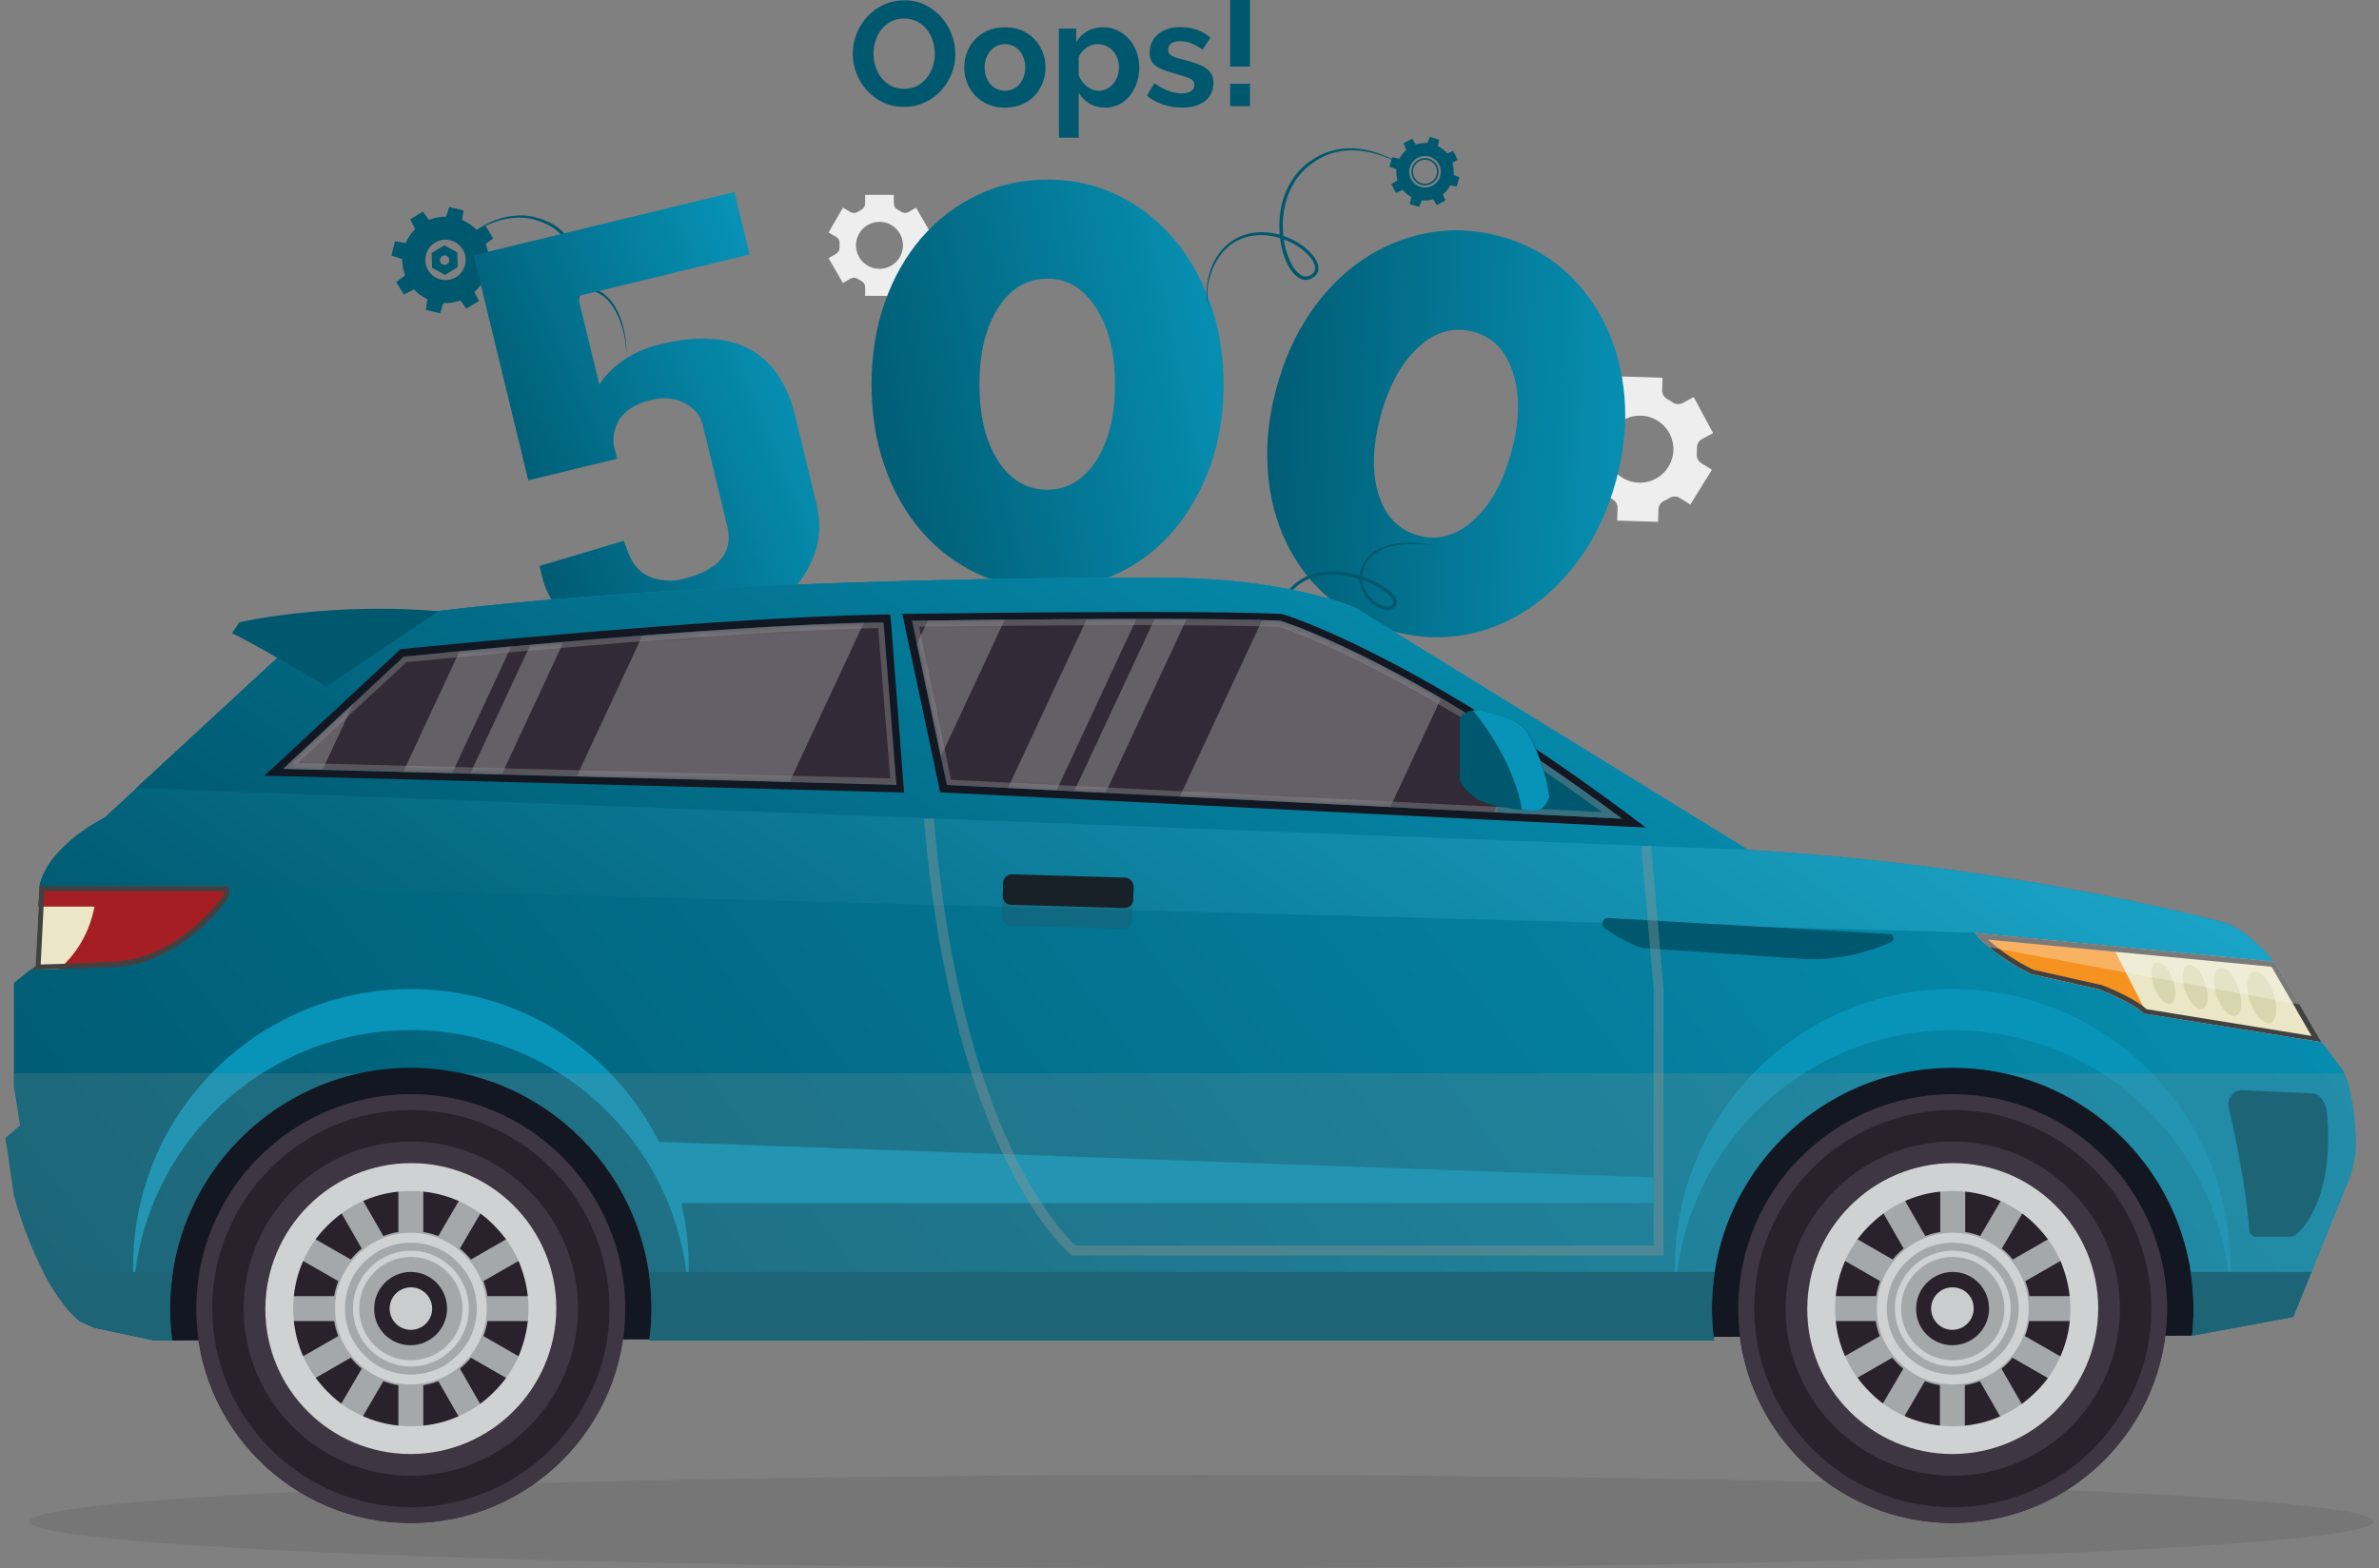
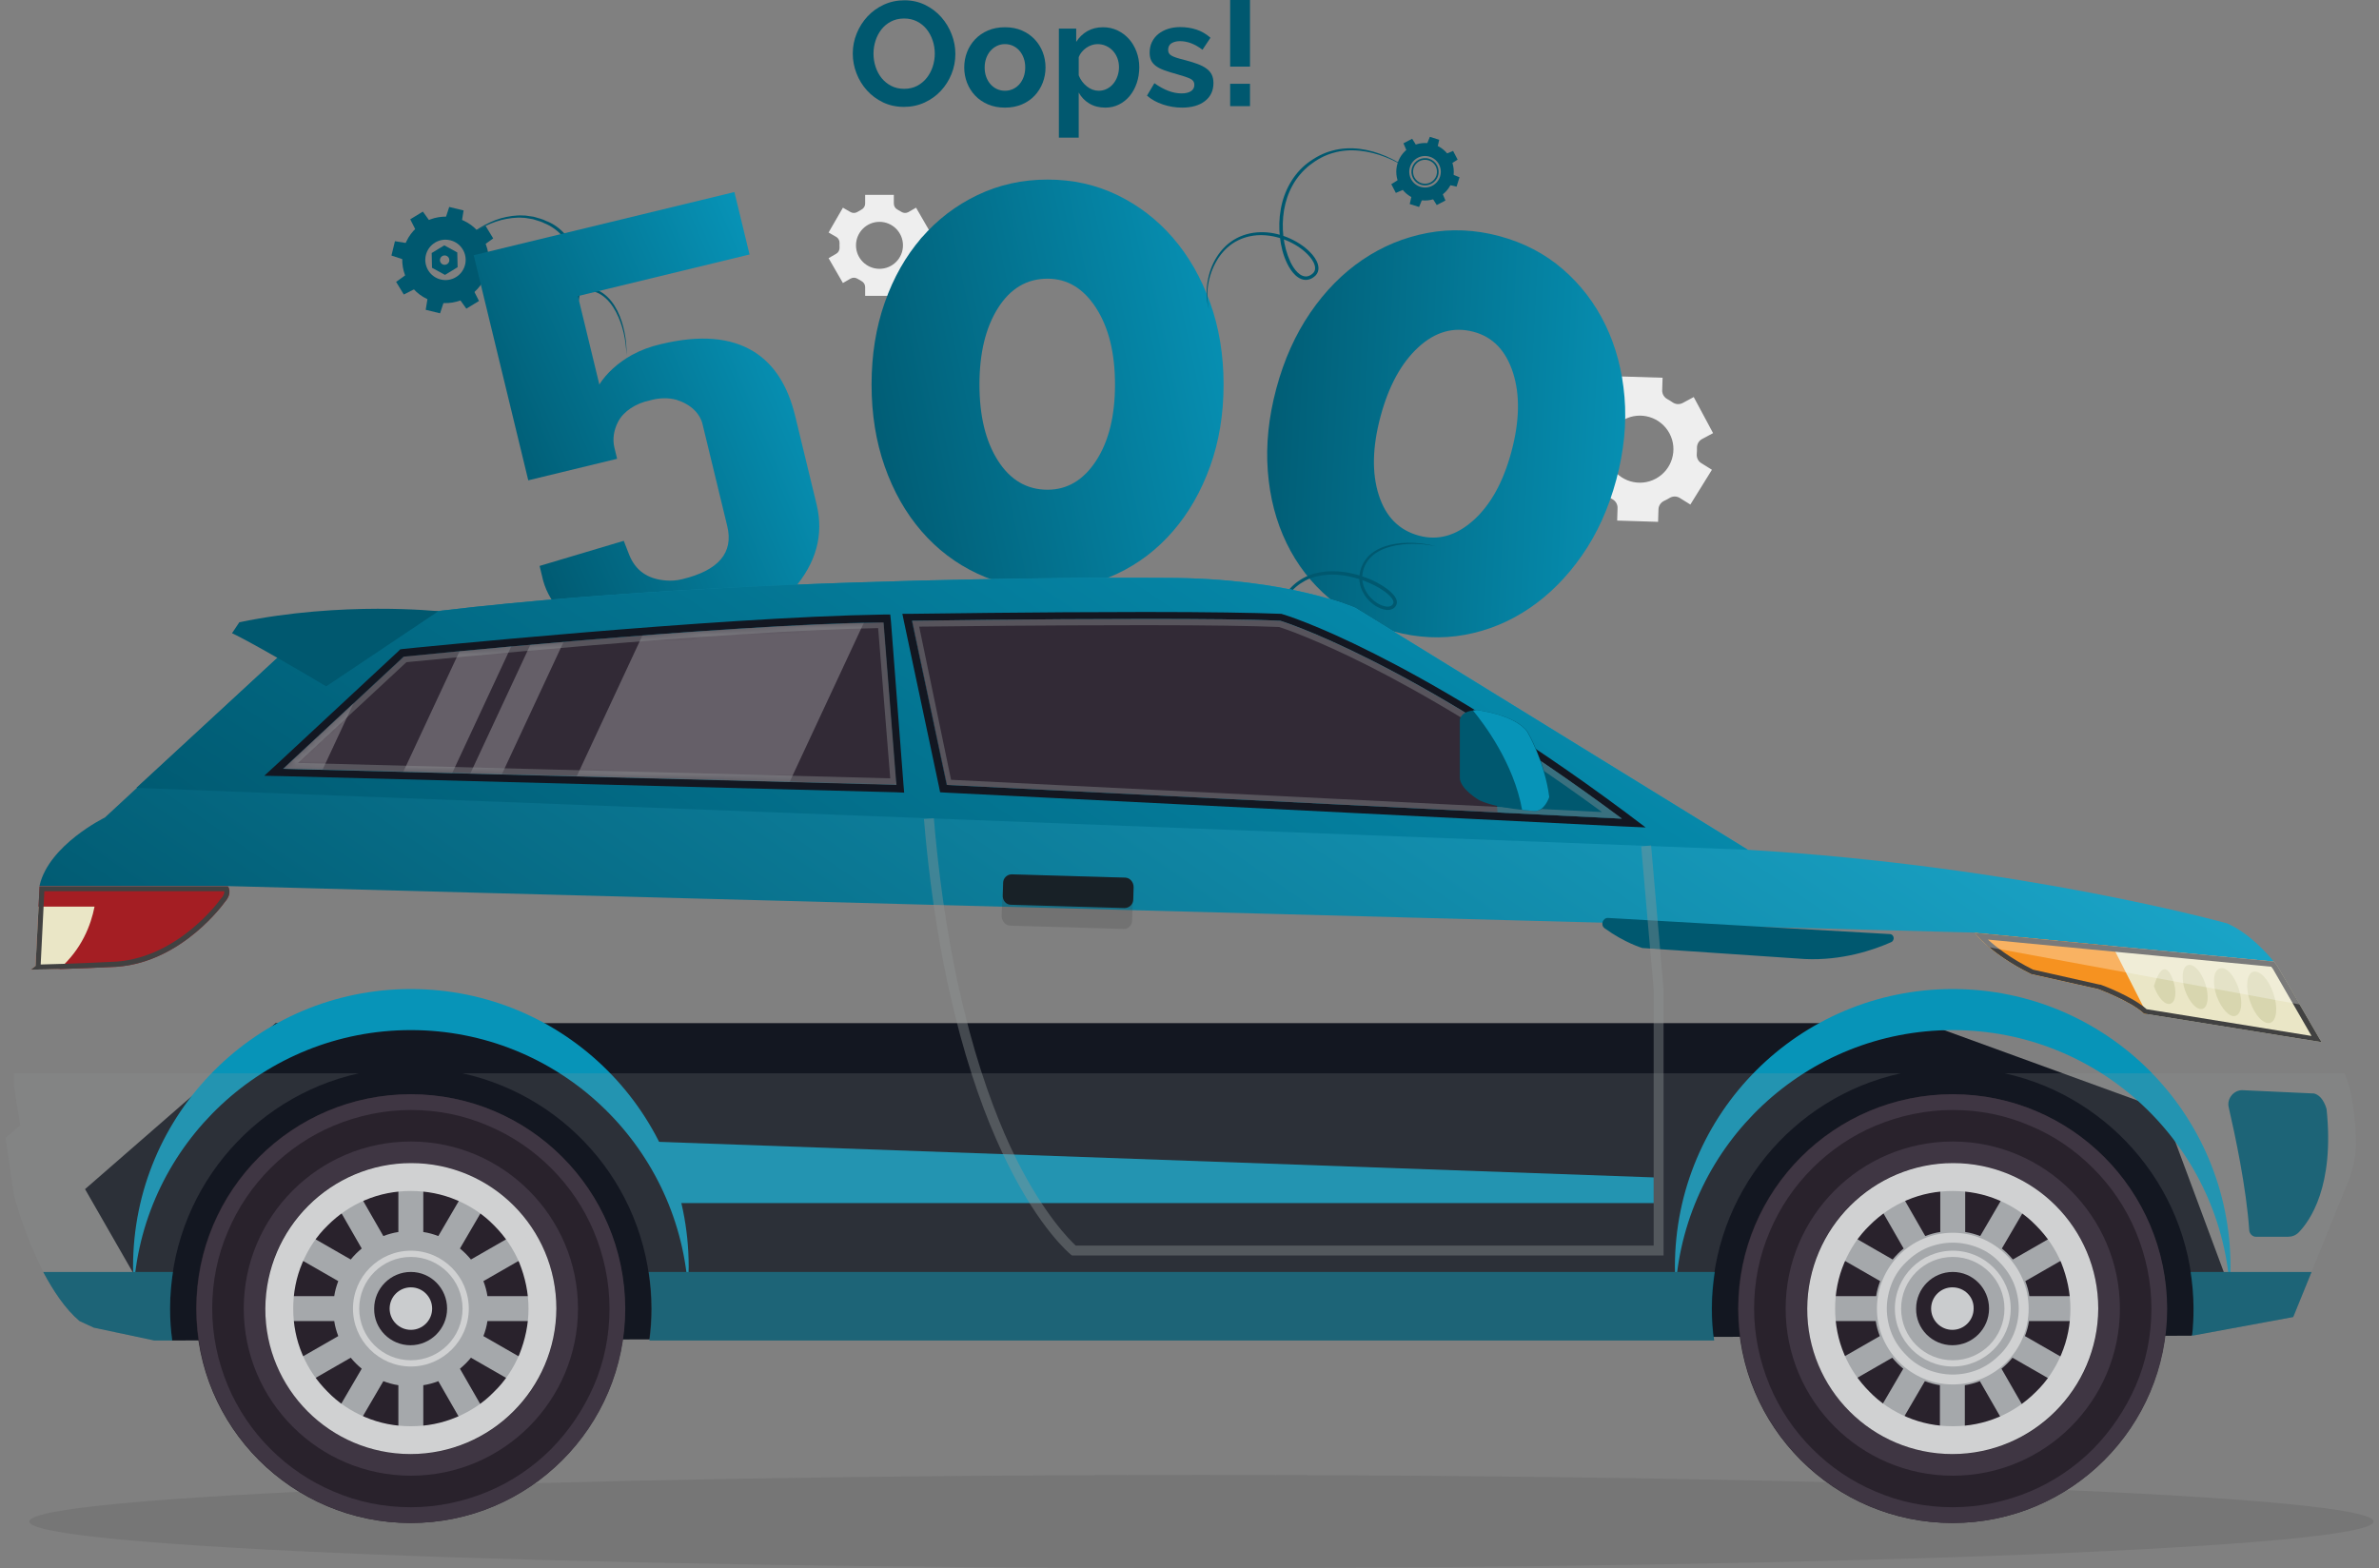
<svg xmlns="http://www.w3.org/2000/svg" width="358" height="236" viewBox="0 0 358 236" fill="none">
  <rect x="0" y="0" width="358" height="236" fill="#808080" stroke="none" />
  <path d="M254.371 75.936L257.618 70.701L256.015 69.708C255.543 69.416 255.288 68.883 255.336 68.33C255.361 68.025 255.371 67.718 255.365 67.409C255.353 66.856 255.642 66.342 256.129 66.08L257.791 65.189L254.879 59.759L253.218 60.65C252.73 60.912 252.142 60.868 251.688 60.552C251.435 60.376 251.173 60.214 250.905 60.066C250.418 59.8 250.115 59.292 250.133 58.738L250.192 56.853L244.036 56.662L243.979 58.553C243.962 59.108 243.622 59.591 243.12 59.828C242.984 59.893 242.849 59.96 242.715 60.032C242.581 60.104 242.45 60.179 242.322 60.257C241.849 60.542 241.262 60.559 240.792 60.268L239.177 59.268L235.93 64.502L237.536 65.499C238.007 65.792 238.263 66.325 238.215 66.878C238.188 67.182 238.178 67.488 238.185 67.795C238.196 68.347 237.907 68.862 237.42 69.122L235.758 70.014L238.67 75.444L240.332 74.552C240.819 74.291 241.407 74.335 241.861 74.65C242.113 74.825 242.374 74.986 242.642 75.132C243.129 75.398 243.432 75.906 243.415 76.46L243.357 78.35L249.514 78.541L249.573 76.651C249.59 76.098 249.929 75.617 250.429 75.381C250.566 75.316 250.702 75.247 250.837 75.175C250.971 75.103 251.103 75.028 251.232 74.951C251.707 74.664 252.297 74.647 252.769 74.94L254.371 75.936ZM249.159 72.048C246.703 73.365 243.648 72.443 242.331 69.987C241.014 67.532 241.934 64.472 244.39 63.155C246.845 61.838 249.907 62.762 251.224 65.218C252.541 67.674 251.614 70.732 249.159 72.048Z" fill="#EEEEEE" />
  <path d="M140.008 34.993L137.851 31.255L136.708 31.916C136.371 32.111 135.957 32.092 135.632 31.88C135.452 31.762 135.266 31.654 135.073 31.556C134.728 31.381 134.506 31.032 134.506 30.645V29.324H130.19V30.645C130.19 31.032 129.967 31.381 129.622 31.557C129.43 31.654 129.243 31.763 129.063 31.88C128.738 32.092 128.324 32.111 127.988 31.916L126.844 31.256L124.688 34.993L125.836 35.655C126.173 35.849 126.359 36.218 126.339 36.607C126.333 36.712 126.331 36.818 126.331 36.924C126.331 37.031 126.333 37.137 126.339 37.242C126.359 37.629 126.174 37.997 125.84 38.19L124.688 38.856L126.844 42.594L127.991 41.932C128.328 41.738 128.742 41.757 129.067 41.97C129.246 42.087 129.432 42.194 129.624 42.292C129.968 42.468 130.19 42.816 130.19 43.204V44.525H134.506V43.204C134.506 42.816 134.728 42.468 135.073 42.292C135.264 42.194 135.45 42.087 135.629 41.97C135.954 41.757 136.368 41.738 136.705 41.932L137.852 42.594L140.008 38.856L138.861 38.194C138.525 38 138.341 37.632 138.361 37.245C138.366 37.139 138.368 37.032 138.368 36.925C138.368 36.819 138.365 36.713 138.361 36.607C138.341 36.219 138.526 35.849 138.863 35.655L140.008 34.993ZM135.882 36.924C135.882 38.876 134.301 40.458 132.349 40.458C130.398 40.458 128.813 38.876 128.813 36.924C128.813 34.972 130.398 33.388 132.349 33.388C134.301 33.388 135.882 34.972 135.882 36.924Z" fill="#EEEEEE" />
  <path d="M184.128 57.875C184.128 62.34 183.45 66.45 182.098 70.204C180.744 73.959 178.884 77.206 176.516 79.946C174.147 82.686 171.357 84.817 168.145 86.339C164.93 87.861 161.429 88.622 157.641 88.622C153.852 88.622 150.335 87.861 147.088 86.339C143.84 84.817 141.033 82.686 138.665 79.946C136.297 77.206 134.454 73.959 133.135 70.204C131.816 66.45 131.156 62.34 131.156 57.875C131.156 53.41 131.816 49.3 133.135 45.546C134.454 41.791 136.297 38.544 138.665 35.804C141.033 33.064 143.84 30.918 147.088 29.361C150.335 27.805 153.852 27.027 157.641 27.027C161.429 27.027 164.93 27.805 168.145 29.361C171.357 30.918 174.147 33.064 176.516 35.804C178.884 38.544 180.744 41.791 182.098 45.546C183.45 49.3 184.128 53.41 184.128 57.875ZM167.79 57.875C167.79 53.141 166.841 49.3 164.948 46.357C163.053 43.415 160.618 41.943 157.642 41.943C154.53 41.943 152.043 43.415 150.184 46.357C148.322 49.3 147.393 53.141 147.393 57.875C147.393 62.611 148.322 66.434 150.184 69.342C152.043 72.251 154.53 73.706 157.642 73.706C160.618 73.706 163.053 72.252 164.948 69.342C166.842 66.434 167.79 62.611 167.79 57.875Z" fill="url(#paint0_linear_450_77106)" />
  <path d="M243.229 72.188C242.073 76.501 240.356 80.296 238.077 83.572C235.798 86.849 233.161 89.504 230.164 91.537C227.167 93.571 223.92 94.907 220.424 95.546C216.925 96.184 213.346 96.013 209.687 95.033C206.027 94.052 202.827 92.407 200.084 90.096C197.342 87.785 195.181 85 193.604 81.741C192.025 78.481 191.085 74.868 190.783 70.9C190.481 66.931 190.907 62.791 192.063 58.478C193.218 54.166 194.919 50.367 197.165 47.082C199.411 43.796 202.031 41.137 205.028 39.103C208.024 37.069 211.292 35.723 214.831 35.059C218.371 34.397 221.969 34.555 225.629 35.536C229.288 36.516 232.468 38.175 235.171 40.509C237.871 42.844 240.01 45.64 241.589 48.9C243.167 52.159 244.124 55.777 244.46 59.754C244.794 63.73 244.385 67.876 243.229 72.188ZM227.448 67.96C228.673 63.387 228.751 59.432 227.684 56.099C226.615 52.767 224.644 50.715 221.769 49.945C218.763 49.139 215.981 49.917 213.423 52.278C210.863 54.639 208.971 58.108 207.746 62.681C206.52 67.255 206.428 71.189 207.474 74.479C208.517 77.771 210.542 79.819 213.549 80.624C216.424 81.395 219.152 80.621 221.735 78.3C224.317 75.982 226.222 72.534 227.448 67.96Z" fill="url(#paint1_linear_450_77106)" />
  <path d="M136.037 16.087C134.878 16.087 133.827 15.86 132.884 15.407C131.941 14.954 131.132 14.352 130.456 13.602C129.78 12.853 129.256 11.995 128.885 11.03C128.514 10.064 128.328 9.077 128.328 8.066C128.328 7.012 128.524 6.002 128.918 5.036C129.312 4.071 129.854 3.217 130.545 2.474C131.235 1.731 132.056 1.141 133.007 0.702C133.957 0.264 134.99 0.045 136.104 0.045C137.247 0.045 138.29 0.279 139.234 0.747C140.177 1.214 140.983 1.827 141.651 2.585C142.32 3.343 142.839 4.204 143.211 5.17C143.582 6.135 143.768 7.115 143.768 8.111C143.768 9.166 143.575 10.171 143.189 11.13C142.803 12.088 142.268 12.934 141.585 13.67C140.901 14.405 140.085 14.992 139.134 15.43C138.183 15.868 137.151 16.087 136.037 16.087ZM131.447 8.066C131.447 8.749 131.551 9.41 131.759 10.048C131.967 10.687 132.267 11.252 132.661 11.742C133.054 12.232 133.537 12.625 134.109 12.922C134.681 13.22 135.331 13.368 136.059 13.368C136.801 13.368 137.459 13.216 138.031 12.911C138.603 12.607 139.085 12.202 139.479 11.697C139.872 11.192 140.169 10.624 140.37 9.993C140.571 9.361 140.671 8.719 140.671 8.065C140.671 7.382 140.563 6.721 140.348 6.082C140.132 5.444 139.828 4.879 139.434 4.389C139.041 3.899 138.558 3.509 137.987 3.219C137.415 2.93 136.772 2.785 136.059 2.785C135.317 2.785 134.656 2.937 134.076 3.241C133.497 3.546 133.014 3.947 132.628 4.444C132.242 4.942 131.949 5.506 131.748 6.137C131.547 6.77 131.447 7.412 131.447 8.066Z" fill="#00586F" />
  <path d="M151.229 16.198C150.278 16.198 149.424 16.035 148.667 15.708C147.909 15.381 147.267 14.939 146.74 14.383C146.212 13.826 145.808 13.183 145.525 12.455C145.243 11.727 145.102 10.962 145.102 10.16C145.102 9.343 145.243 8.571 145.525 7.843C145.807 7.116 146.212 6.473 146.74 5.916C147.267 5.359 147.909 4.917 148.667 4.59C149.424 4.264 150.278 4.1 151.229 4.1C152.179 4.1 153.03 4.264 153.78 4.59C154.53 4.917 155.169 5.359 155.696 5.916C156.224 6.473 156.629 7.116 156.911 7.843C157.193 8.571 157.334 9.343 157.334 10.16C157.334 10.962 157.193 11.727 156.911 12.455C156.629 13.183 156.228 13.825 155.708 14.383C155.188 14.94 154.549 15.382 153.792 15.708C153.034 16.034 152.179 16.198 151.229 16.198ZM148.176 10.16C148.176 10.68 148.255 11.152 148.41 11.575C148.566 11.998 148.781 12.366 149.056 12.678C149.331 12.989 149.654 13.231 150.025 13.402C150.396 13.573 150.797 13.658 151.229 13.658C151.659 13.658 152.06 13.573 152.431 13.402C152.803 13.232 153.126 12.99 153.4 12.678C153.675 12.366 153.891 11.995 154.046 11.564C154.202 11.133 154.28 10.658 154.28 10.138C154.28 9.633 154.202 9.166 154.046 8.734C153.89 8.304 153.675 7.932 153.4 7.62C153.125 7.308 152.802 7.067 152.431 6.896C152.06 6.725 151.659 6.64 151.229 6.64C150.797 6.64 150.396 6.729 150.025 6.907C149.654 7.085 149.331 7.331 149.056 7.642C148.781 7.955 148.566 8.326 148.41 8.756C148.254 9.188 148.176 9.655 148.176 10.16Z" fill="#00586F" />
  <path d="M166.339 16.198C165.418 16.198 164.616 15.994 163.934 15.585C163.25 15.177 162.715 14.624 162.329 13.926V20.721H159.344V4.301H161.95V6.305C162.381 5.623 162.938 5.084 163.621 4.69C164.304 4.297 165.092 4.1 165.983 4.1C166.77 4.1 167.498 4.26 168.166 4.579C168.834 4.898 169.41 5.329 169.893 5.871C170.375 6.414 170.754 7.052 171.03 7.787C171.304 8.523 171.442 9.299 171.442 10.116C171.442 10.963 171.315 11.757 171.063 12.5C170.81 13.243 170.457 13.889 170.004 14.438C169.551 14.988 169.013 15.418 168.389 15.73C167.766 16.042 167.082 16.198 166.339 16.198ZM165.337 13.658C165.783 13.658 166.195 13.562 166.574 13.369C166.952 13.176 167.275 12.916 167.543 12.589C167.81 12.262 168.018 11.884 168.167 11.452C168.316 11.022 168.389 10.576 168.389 10.116C168.389 9.626 168.308 9.169 168.145 8.746C167.981 8.322 167.755 7.955 167.465 7.643C167.175 7.331 166.834 7.086 166.44 6.908C166.047 6.73 165.62 6.64 165.16 6.64C164.877 6.64 164.588 6.689 164.291 6.785C163.994 6.882 163.719 7.019 163.466 7.198C163.214 7.376 162.988 7.584 162.787 7.822C162.587 8.059 162.434 8.32 162.33 8.601V11.342C162.598 12.011 163.006 12.564 163.556 13.002C164.104 13.44 164.699 13.658 165.337 13.658Z" fill="#00586F" />
  <path d="M177.882 16.197C176.902 16.197 175.943 16.041 175.008 15.729C174.072 15.418 173.27 14.972 172.602 14.393L173.716 12.521C174.429 13.026 175.123 13.409 175.799 13.668C176.475 13.929 177.147 14.058 177.815 14.058C178.409 14.058 178.877 13.947 179.219 13.724C179.56 13.501 179.731 13.182 179.731 12.766C179.731 12.35 179.531 12.046 179.129 11.853C178.729 11.66 178.075 11.437 177.169 11.184C176.412 10.976 175.765 10.776 175.23 10.583C174.695 10.389 174.264 10.171 173.938 9.925C173.611 9.68 173.374 9.398 173.225 9.079C173.076 8.759 173.003 8.376 173.003 7.931C173.003 7.337 173.117 6.802 173.348 6.326C173.578 5.852 173.901 5.446 174.317 5.112C174.733 4.778 175.22 4.522 175.776 4.344C176.333 4.166 176.938 4.076 177.592 4.076C178.468 4.076 179.288 4.202 180.054 4.455C180.819 4.708 181.52 5.116 182.159 5.681L180.956 7.485C180.362 7.04 179.786 6.713 179.229 6.505C178.672 6.297 178.119 6.194 177.569 6.194C177.064 6.194 176.64 6.298 176.299 6.505C175.957 6.713 175.786 7.047 175.786 7.508C175.786 7.716 175.827 7.887 175.909 8.02C175.99 8.154 176.121 8.273 176.299 8.376C176.477 8.481 176.711 8.581 177.001 8.677C177.29 8.774 177.65 8.874 178.081 8.978C178.883 9.186 179.57 9.393 180.142 9.601C180.713 9.809 181.181 10.047 181.545 10.314C181.909 10.582 182.177 10.89 182.348 11.238C182.518 11.588 182.604 12.007 182.604 12.498C182.604 13.641 182.181 14.544 181.333 15.204C180.489 15.867 179.337 16.197 177.882 16.197Z" fill="#00586F" />
  <path d="M185.117 10.026V0H188.103V10.026H185.117ZM185.117 15.975V12.611H188.103V15.975H185.117Z" fill="#00586F" />
  <path d="M73.359 40.653C74.21 37.162 72.069 33.643 68.579 32.793C65.088 31.942 61.568 34.083 60.718 37.573C59.867 41.064 62.008 44.584 65.499 45.434C68.99 46.284 72.509 44.144 73.359 40.653ZM69.99 39.832C69.593 41.463 67.95 42.463 66.32 42.065C64.689 41.667 63.689 40.025 64.087 38.393C64.484 36.763 66.127 35.764 67.758 36.162C69.388 36.559 70.388 38.202 69.99 39.832Z" fill="#00586F" />
  <path d="M66.778 45.468L64.347 44.876L64.062 46.629L66.224 47.156L66.778 45.468Z" fill="#00586F" />
  <path d="M62.35 43.523L61.05 41.386L59.609 42.424L60.765 44.325L62.35 43.523Z" fill="#00586F" />
  <path d="M60.594 39.016L61.186 36.586L59.433 36.301L58.906 38.463L60.594 39.016Z" fill="#00586F" />
  <path d="M62.536 34.589L64.674 33.289L63.636 31.848L61.734 33.005L62.536 34.589Z" fill="#00586F" />
  <path d="M67.047 32.835L69.478 33.428L69.763 31.674L67.601 31.148L67.047 32.835Z" fill="#00586F" />
  <path d="M71.477 34.781L72.776 36.918L74.218 35.88L73.062 33.979L71.477 34.781Z" fill="#00586F" />
  <path d="M73.225 39.287L72.633 41.718L74.386 42.002L74.913 39.84L73.225 39.287Z" fill="#00586F" />
  <path d="M71.278 43.714L69.141 45.014L70.179 46.456L72.08 45.299L71.278 43.714Z" fill="#00586F" />
  <path d="M65.012 40.305L66.963 41.373L68.863 40.216L68.812 37.994L66.862 36.926L64.961 38.081L65.012 40.305ZM67.079 38.465C67.458 38.557 67.689 38.937 67.597 39.317C67.505 39.695 67.124 39.927 66.745 39.835C66.367 39.743 66.135 39.36 66.227 38.983C66.319 38.604 66.701 38.373 67.079 38.465Z" fill="#00586F" />
  <path d="M94.273 53.455C94.211 51.185 93.729 48.9 92.673 46.909C92.144 45.923 91.442 45.012 90.521 44.401C89.602 43.804 88.46 43.559 87.391 43.732C86.317 43.901 85.361 44.549 84.701 45.408C84.366 45.837 84.104 46.323 83.923 46.834C83.748 47.342 83.649 47.89 83.725 48.392C83.763 48.639 83.855 48.869 84.003 49.023C84.074 49.105 84.166 49.157 84.264 49.198C84.311 49.223 84.37 49.225 84.421 49.242C84.474 49.254 84.508 49.238 84.553 49.244C84.928 49.172 85.297 48.677 85.546 48.218C86.068 47.258 86.367 46.16 86.572 45.065C86.964 42.87 86.942 40.557 86.257 38.436C85.908 37.384 85.397 36.376 84.66 35.553C83.927 34.731 83.033 34.051 81.99 33.633C81.498 33.362 80.953 33.231 80.422 33.058C80.16 32.955 79.876 32.951 79.603 32.892C79.327 32.856 79.055 32.776 78.773 32.784C77.655 32.686 76.531 32.848 75.44 33.113C73.258 33.692 71.242 34.86 69.531 36.356C70.337 35.548 71.26 34.861 72.236 34.265C73.217 33.679 74.258 33.174 75.367 32.852C76.476 32.551 77.633 32.362 78.794 32.436C79.086 32.421 79.37 32.497 79.659 32.528C79.943 32.582 80.24 32.583 80.515 32.682C81.071 32.848 81.644 32.976 82.162 33.244C83.251 33.648 84.239 34.362 85.018 35.237C85.81 36.111 86.358 37.175 86.733 38.277C87.466 40.5 87.503 42.885 87.112 45.163C86.89 46.301 86.579 47.43 86.004 48.474C85.863 48.736 85.688 48.986 85.485 49.222C85.267 49.444 85.017 49.688 84.621 49.753C84.409 49.772 84.237 49.737 84.075 49.672C83.912 49.604 83.752 49.506 83.636 49.372C83.39 49.11 83.277 48.78 83.23 48.469C83.142 47.838 83.266 47.233 83.462 46.67C83.665 46.108 83.955 45.581 84.324 45.115C85.046 44.176 86.131 43.471 87.325 43.315C88.508 43.149 89.738 43.448 90.714 44.113C91.686 44.791 92.394 45.758 92.911 46.785C93.424 47.82 93.762 48.926 93.986 50.048C94.209 51.17 94.313 52.315 94.273 53.455Z" fill="#00586F" />
  <path d="M216.06 82.221C213.839 81.753 211.504 81.688 209.322 82.25C208.24 82.535 207.19 83.004 206.381 83.757C205.586 84.511 205.081 85.565 205 86.645C204.913 87.728 205.32 88.809 206.002 89.652C206.34 90.078 206.752 90.446 207.206 90.741C207.659 91.03 208.17 91.254 208.675 91.297C208.925 91.317 209.17 91.282 209.354 91.174C209.45 91.125 209.522 91.047 209.585 90.962C209.621 90.922 209.637 90.865 209.665 90.82C209.689 90.771 209.681 90.734 209.698 90.692C209.716 90.31 209.32 89.836 208.932 89.487C208.121 88.756 207.122 88.209 206.106 87.754C204.062 86.861 201.808 86.342 199.586 86.513C198.481 86.608 197.382 86.869 196.409 87.393C195.439 87.914 194.569 88.625 193.92 89.541C193.541 89.957 193.287 90.456 192.995 90.932C192.834 91.163 192.763 91.438 192.642 91.689C192.543 91.95 192.401 92.196 192.344 92.471C191.988 93.535 191.883 94.666 191.886 95.789C191.94 98.045 192.605 100.279 193.661 102.292C193.063 101.32 192.61 100.262 192.259 99.174C191.919 98.083 191.669 96.952 191.616 95.799C191.583 94.65 191.668 93.481 192.011 92.369C192.065 92.082 192.204 91.823 192.303 91.55C192.422 91.286 192.492 90.997 192.652 90.753C192.944 90.251 193.201 89.724 193.583 89.283C194.23 88.318 195.155 87.524 196.187 86.971C197.222 86.404 198.384 86.12 199.544 86.012C201.877 85.819 204.205 86.338 206.329 87.25C207.383 87.732 208.408 88.297 209.289 89.101C209.51 89.299 209.713 89.526 209.895 89.78C210.06 90.043 210.239 90.344 210.21 90.744C210.179 90.954 210.105 91.114 210.004 91.256C209.9 91.399 209.766 91.531 209.61 91.613C209.298 91.791 208.95 91.823 208.636 91.796C208.002 91.735 207.443 91.473 206.941 91.152C206.443 90.823 205.998 90.418 205.63 89.95C204.885 89.029 204.453 87.809 204.579 86.612C204.694 85.424 205.272 84.297 206.146 83.503C207.031 82.716 208.138 82.253 209.257 81.99C210.383 81.734 211.538 81.662 212.681 81.706C213.824 81.75 214.962 81.916 216.06 82.221Z" fill="#00586F" />
  <path d="M181.918 46.539C181.541 45.233 181.49 43.835 181.703 42.486C181.914 41.136 182.371 39.809 183.118 38.646C183.854 37.482 184.88 36.476 186.122 35.834C187.36 35.188 188.771 34.907 190.159 34.95C191.552 34.987 192.921 35.348 194.181 35.922C195.436 36.505 196.615 37.293 197.528 38.376C197.963 38.922 198.383 39.557 198.409 40.356C198.42 40.751 198.26 41.172 197.977 41.458C197.697 41.726 197.391 41.943 197.005 42.055C196.626 42.172 196.204 42.143 195.842 42.005C195.479 41.868 195.173 41.644 194.908 41.396C194.379 40.892 194.004 40.282 193.695 39.655C193.08 38.395 192.757 37.028 192.602 35.657C192.45 34.283 192.489 32.888 192.728 31.525C193.189 28.807 194.59 26.182 196.821 24.501C197.927 23.676 199.171 23.007 200.515 22.667C201.85 22.302 203.254 22.238 204.615 22.404C205.979 22.573 207.303 22.968 208.554 23.508C209.805 24.049 211 24.722 212.078 25.55C209.838 24.034 207.263 22.949 204.584 22.684C203.251 22.548 201.891 22.639 200.611 23.016C199.324 23.369 198.142 24.036 197.093 24.851C196.056 25.681 195.173 26.702 194.529 27.863C193.878 29.021 193.454 30.301 193.229 31.613C192.8 34.231 193.077 37.02 194.183 39.418C194.468 40.008 194.817 40.574 195.273 41.011C195.719 41.447 196.309 41.733 196.861 41.558C197.132 41.487 197.399 41.3 197.608 41.103C197.803 40.903 197.905 40.644 197.901 40.358C197.894 39.779 197.545 39.188 197.142 38.692C196.307 37.688 195.178 36.918 193.98 36.357C192.775 35.798 191.466 35.457 190.143 35.397C188.821 35.336 187.481 35.59 186.296 36.178C185.108 36.759 184.103 37.697 183.366 38.808C181.895 41.033 181.318 43.888 181.918 46.539Z" fill="#00586F" />
  <path d="M215.06 23.893C213.979 23.552 212.827 24.153 212.486 25.233C212.145 26.316 212.745 27.467 213.827 27.808C214.907 28.149 216.059 27.549 216.399 26.467C216.74 25.387 216.141 24.233 215.06 23.893ZM216.162 26.392C215.862 27.342 214.851 27.869 213.902 27.57C212.952 27.271 212.426 26.259 212.725 25.309C213.023 24.36 214.035 23.833 214.985 24.132C215.934 24.431 216.461 25.442 216.162 26.392ZM215.06 23.893C213.979 23.552 212.827 24.153 212.486 25.233C212.145 26.316 212.745 27.467 213.827 27.808C214.907 28.149 216.059 27.549 216.399 26.467C216.74 25.387 216.141 24.233 215.06 23.893ZM216.162 26.392C215.862 27.342 214.851 27.869 213.902 27.57C212.952 27.271 212.426 26.259 212.725 25.309C213.023 24.36 214.035 23.833 214.985 24.132C215.934 24.431 216.461 25.442 216.162 26.392ZM215.06 23.893C213.979 23.552 212.827 24.153 212.486 25.233C212.145 26.316 212.745 27.467 213.827 27.808C214.907 28.149 216.059 27.549 216.399 26.467C216.74 25.387 216.141 24.233 215.06 23.893ZM216.162 26.392C215.862 27.342 214.851 27.869 213.902 27.57C212.952 27.271 212.426 26.259 212.725 25.309C213.023 24.36 214.035 23.833 214.985 24.132C215.934 24.431 216.461 25.442 216.162 26.392ZM215.745 21.725C213.465 21.007 211.036 22.274 210.318 24.55C209.601 26.828 210.865 29.258 213.144 29.976C215.422 30.693 217.851 29.428 218.569 27.15C219.287 24.873 218.021 22.442 215.745 21.725ZM216.705 26.562C216.312 27.81 214.978 28.506 213.731 28.112C212.484 27.719 211.789 26.385 212.182 25.138C212.576 23.89 213.91 23.196 215.157 23.589C216.403 23.982 217.098 25.315 216.705 26.562ZM216.4 26.467C216.741 25.387 216.141 24.233 215.061 23.893C213.979 23.552 212.827 24.153 212.486 25.233C212.145 26.316 212.746 27.467 213.828 27.808C214.908 28.148 216.059 27.549 216.4 26.467ZM216.162 26.392C215.862 27.342 214.851 27.869 213.902 27.57C212.952 27.271 212.426 26.259 212.725 25.309C213.023 24.36 214.035 23.833 214.985 24.132C215.934 24.431 216.461 25.442 216.162 26.392ZM215.06 23.893C213.979 23.552 212.827 24.153 212.486 25.233C212.145 26.316 212.745 27.467 213.827 27.808C214.907 28.149 216.059 27.549 216.399 26.467C216.74 25.387 216.141 24.233 215.06 23.893ZM216.162 26.392C215.862 27.342 214.851 27.869 213.902 27.57C212.952 27.271 212.426 26.259 212.725 25.309C213.023 24.36 214.035 23.833 214.985 24.132C215.934 24.431 216.461 25.442 216.162 26.392ZM215.06 23.893C213.979 23.552 212.827 24.153 212.486 25.233C212.145 26.316 212.745 27.467 213.827 27.808C214.907 28.149 216.059 27.549 216.399 26.467C216.74 25.387 216.141 24.233 215.06 23.893ZM216.162 26.392C215.862 27.342 214.851 27.869 213.902 27.57C212.952 27.271 212.426 26.259 212.725 25.309C213.023 24.36 214.035 23.833 214.985 24.132C215.934 24.431 216.461 25.442 216.162 26.392Z" fill="#00586F" />
  <path d="M213.993 30.057L212.406 29.557L212.141 30.707L213.551 31.152L213.993 30.057Z" fill="#00586F" />
  <path d="M211.137 28.569L210.369 27.094L209.367 27.719L210.051 29.031L211.137 28.569Z" fill="#00586F" />
-   <path d="M210.173 25.504L210.673 23.917L209.523 23.652L209.078 25.062L210.173 25.504Z" fill="#00586F" />
  <path d="M211.658 22.653L213.133 21.885L212.507 20.883L211.195 21.567L211.658 22.653Z" fill="#00586F" />
  <path d="M214.727 21.688L216.313 22.187L216.579 21.037L215.168 20.592L214.727 21.688Z" fill="#00586F" />
  <path d="M217.578 23.174L218.346 24.65L219.348 24.024L218.665 22.712L217.578 23.174Z" fill="#00586F" />
  <path d="M218.539 26.239L218.039 27.825L219.19 28.092L219.634 26.681L218.539 26.239Z" fill="#00586F" />
  <path d="M217.053 29.092L215.578 29.86L216.203 30.861L217.515 30.178L217.053 29.092Z" fill="#00586F" />
  <path d="M193.975 102.684C192.893 102.343 191.741 102.944 191.4 104.024C191.059 105.107 191.66 106.258 192.742 106.599C193.822 106.94 194.973 106.34 195.314 105.258C195.654 104.178 195.055 103.024 193.975 102.684ZM195.076 105.183C194.776 106.133 193.765 106.66 192.816 106.361C191.867 106.062 191.34 105.05 191.639 104.1C191.938 103.151 192.95 102.624 193.9 102.923C194.848 103.222 195.375 104.233 195.076 105.183ZM193.975 102.684C192.893 102.343 191.741 102.944 191.4 104.024C191.059 105.107 191.66 106.258 192.742 106.599C193.822 106.94 194.973 106.34 195.314 105.258C195.654 104.178 195.055 103.024 193.975 102.684ZM195.076 105.183C194.776 106.133 193.765 106.66 192.816 106.361C191.867 106.062 191.34 105.05 191.639 104.1C191.938 103.151 192.95 102.624 193.9 102.923C194.848 103.222 195.375 104.233 195.076 105.183ZM193.975 102.684C192.893 102.343 191.741 102.944 191.4 104.024C191.059 105.107 191.66 106.258 192.742 106.599C193.822 106.94 194.973 106.34 195.314 105.258C195.654 104.178 195.055 103.024 193.975 102.684ZM195.076 105.183C194.776 106.133 193.765 106.66 192.816 106.361C191.867 106.062 191.34 105.05 191.639 104.1C191.938 103.151 192.95 102.624 193.9 102.923C194.848 103.222 195.375 104.233 195.076 105.183ZM194.659 100.516C192.379 99.798 189.95 101.065 189.232 103.342C188.515 105.62 189.779 108.049 192.058 108.767C194.336 109.484 196.765 108.219 197.483 105.941C198.201 103.664 196.935 101.233 194.659 100.516ZM195.619 105.354C195.226 106.601 193.892 107.297 192.645 106.903C191.399 106.511 190.703 105.176 191.096 103.929C191.49 102.681 192.824 101.987 194.071 102.38C195.317 102.773 196.012 104.106 195.619 105.354ZM195.314 105.258C195.654 104.178 195.055 103.024 193.975 102.684C192.893 102.343 191.741 102.944 191.4 104.024C191.059 105.107 191.66 106.258 192.742 106.599C193.822 106.94 194.973 106.34 195.314 105.258ZM195.076 105.183C194.776 106.133 193.765 106.66 192.816 106.361C191.867 106.062 191.34 105.05 191.639 104.1C191.938 103.151 192.95 102.624 193.9 102.923C194.848 103.222 195.375 104.233 195.076 105.183ZM193.975 102.684C192.893 102.343 191.741 102.944 191.4 104.024C191.059 105.107 191.66 106.258 192.742 106.599C193.822 106.94 194.973 106.34 195.314 105.258C195.654 104.178 195.055 103.024 193.975 102.684ZM195.076 105.183C194.776 106.133 193.765 106.66 192.816 106.361C191.867 106.062 191.34 105.05 191.639 104.1C191.938 103.151 192.95 102.624 193.9 102.923C194.848 103.222 195.375 104.233 195.076 105.183ZM193.975 102.684C192.893 102.343 191.741 102.944 191.4 104.024C191.059 105.107 191.66 106.258 192.742 106.599C193.822 106.94 194.973 106.34 195.314 105.258C195.654 104.178 195.055 103.024 193.975 102.684ZM195.076 105.183C194.776 106.133 193.765 106.66 192.816 106.361C191.867 106.062 191.34 105.05 191.639 104.1C191.938 103.151 192.95 102.624 193.9 102.923C194.848 103.222 195.375 104.233 195.076 105.183Z" fill="#00586F" />
  <path d="M192.907 108.846L191.321 108.347L191.055 109.497L192.466 109.942L192.907 108.846Z" fill="#00586F" />
  <path d="M190.051 107.359L189.283 105.884L188.281 106.509L188.965 107.821L190.051 107.359Z" fill="#00586F" />
  <path d="M189.087 104.294L189.587 102.707L188.437 102.442L187.992 103.852L189.087 104.294Z" fill="#00586F" />
  <path d="M190.572 101.443L192.047 100.675L191.421 99.673L190.109 100.356L190.572 101.443Z" fill="#00586F" />
  <path d="M193.641 100.477L195.227 100.977L195.493 99.827L194.082 99.382L193.641 100.477Z" fill="#00586F" />
  <path d="M196.492 101.962L197.26 103.438L198.262 102.812L197.579 101.5L196.492 101.962Z" fill="#00586F" />
  <path d="M197.453 105.029L196.953 106.615L198.104 106.882L198.548 105.471L197.453 105.029Z" fill="#00586F" />
  <path d="M195.967 107.879L194.492 108.648L195.117 109.649L196.429 108.966L195.967 107.879Z" fill="#00586F" />
  <path d="M86.966 44.562L90.191 57.865C91.282 56.151 92.972 54.616 95.067 53.436C96.404 52.706 97.883 52.152 99.42 51.804C105.297 50.38 109.984 50.761 113.48 52.95C116.497 54.84 118.553 58.043 119.648 62.559L122.884 75.911C123.995 80.495 122.824 84.759 119.371 88.704C117.763 90.572 115.688 92.239 113.277 93.599C110.865 94.958 108.171 95.981 105.365 96.601C102.623 97.313 99.799 97.6 97.09 97.443C94.38 97.286 91.851 96.688 89.68 95.691C85.266 93.77 82.355 90.533 81.56 86.662L81.2 85.177L93.866 81.397L94.665 83.454C95.602 85.844 97.433 87.146 100.16 87.361C100.973 87.441 101.833 87.376 102.67 87.171C108.152 85.842 110.409 83.181 109.441 79.188L105.757 63.985C105.58 63.128 105.135 62.342 104.453 61.684C103.772 61.026 102.87 60.512 101.814 60.178C100.603 59.836 99.181 59.864 97.83 60.256C96.771 60.467 95.765 60.877 94.917 61.442C94.07 62.007 93.415 62.706 93.022 63.464C92.348 64.763 92.153 66.113 92.457 67.367L92.865 69.05L79.496 72.291L71.284 38.412L110.517 28.903L112.795 38.301L86.966 44.562Z" fill="url(#paint2_linear_450_77106)" />
  <path d="M25.868 201.75L329.817 201.033L335.498 193.752L325.57 167.058L289.666 153.987H41.477L12.797 178.971L25.868 201.75Z" fill="#131721" />
-   <path d="M352.54 161.047L349.01 156.359L342.612 145.328C342.612 145.328 339.303 140.806 335.166 138.986C335.166 138.986 304.17 130.327 263.026 127.9L203.957 91.499C203.957 91.499 193.919 86.976 175.388 86.976C175.388 86.976 93.21 86.259 47.929 94.642C46.715 94.863 45.612 95.415 44.73 96.242L15.775 123.046C15.775 123.046 7.391 127.128 5.957 133.25L5.351 145.328L2.097 147.92V163.474L3.034 169.375L0.828 171.25L2.097 179.909C2.097 179.909 5.571 193.422 11.969 198.827L14.12 199.82L23.22 201.75H25.923C25.702 200.206 25.592 198.606 25.592 196.952C25.592 176.931 41.807 160.716 61.828 160.716C81.848 160.716 98.063 176.931 98.063 196.952C98.063 198.551 97.953 200.15 97.732 201.75H246.59H257.952C257.731 200.206 257.621 198.606 257.621 196.952C257.621 176.931 273.836 160.716 293.857 160.716C313.877 160.716 330.092 176.931 330.092 196.952C330.092 198.33 330.037 199.709 329.872 201.033L345.094 198.22L353.312 177.979C354.194 175.828 354.635 173.511 354.525 171.195C354.36 168.051 353.974 163.694 352.54 161.047Z" fill="url(#paint3_linear_450_77106)" />
  <path d="M342.174 144.722C341.126 143.453 338.424 140.42 335.17 138.986C335.17 138.986 304.174 130.327 263.03 127.9L203.961 91.499C203.961 91.499 193.923 86.976 175.391 86.976C175.391 86.976 93.213 86.259 47.932 94.642C46.719 94.863 45.616 95.415 44.734 96.242L15.778 123.046C15.778 123.046 7.395 127.128 5.961 133.25V133.36H34.31L297.225 140.364L342.174 144.722Z" fill="url(#paint4_linear_450_77106)" />
  <path opacity="0.15" d="M180.794 221.991C83.393 221.991 4.414 225.135 4.414 228.996C4.414 232.857 83.393 236 180.794 236C278.194 236 357.173 232.857 357.173 228.996C357.173 225.135 278.194 221.991 180.794 221.991Z" fill="#414141" />
  <path d="M326.068 196.953C326.068 214.768 311.618 229.218 293.804 229.218C275.989 229.218 261.539 214.768 261.539 196.953C261.539 179.139 275.989 164.689 293.804 164.689C311.673 164.689 326.068 179.139 326.068 196.953Z" fill="#29222C" />
  <path d="M293.858 164.689C276.044 164.689 261.594 179.139 261.594 196.953C261.594 214.768 276.044 229.218 293.858 229.218C311.673 229.218 326.123 214.768 326.123 196.953C326.068 179.139 311.673 164.689 293.858 164.689ZM314.982 218.077C312.224 220.835 309.025 222.986 305.496 224.475C301.8 226.019 297.885 226.846 293.858 226.846C289.832 226.846 285.916 226.074 282.221 224.475C278.691 222.986 275.492 220.835 272.735 218.077C269.977 215.319 267.826 212.12 266.337 208.591C264.793 204.895 263.965 200.979 263.965 196.953C263.965 192.927 264.737 189.011 266.337 185.316C267.826 181.786 269.977 178.587 272.735 175.83C275.492 173.072 278.691 170.921 282.221 169.432C285.916 167.888 289.832 167.06 293.858 167.06C297.885 167.06 301.8 167.832 305.496 169.432C309.081 170.921 312.224 173.072 314.982 175.83C317.74 178.587 319.891 181.786 321.38 185.316C322.924 189.011 323.751 192.927 323.751 196.953C323.751 200.979 322.979 204.895 321.38 208.591C319.835 212.12 317.684 215.319 314.982 218.077Z" fill="#3F3643" />
  <path d="M293.861 171.803C279.962 171.803 268.711 183.109 268.711 196.952C268.711 210.851 280.017 222.102 293.861 222.102C307.759 222.102 319.011 210.796 319.011 196.952C319.011 183.109 307.704 171.803 293.861 171.803ZM315.757 196.952C315.757 199.931 315.205 202.799 314.047 205.501C312.944 208.093 311.344 210.465 309.359 212.45C307.373 214.436 305.002 216.035 302.409 217.138C299.707 218.297 296.839 218.848 293.861 218.848C290.882 218.848 288.015 218.297 285.312 217.138C282.72 216.035 280.348 214.436 278.363 212.45C276.377 210.465 274.778 208.093 273.675 205.501C272.517 202.799 271.965 199.931 271.965 196.952C271.965 193.974 272.517 191.106 273.675 188.404C274.778 185.811 276.377 183.44 278.363 181.454C280.348 179.469 282.72 177.869 285.312 176.766C288.015 175.608 290.882 175.057 293.861 175.057C296.839 175.057 299.707 175.608 302.409 176.766C305.002 177.869 307.373 179.469 309.359 181.454C311.344 183.44 312.944 185.811 314.047 188.404C315.15 191.106 315.757 193.974 315.757 196.952Z" fill="#3F3643" />
  <path d="M315.753 196.948C315.698 209.027 305.88 218.844 293.802 218.844C281.723 218.844 271.906 209.027 271.961 196.948C272.016 184.87 281.834 175.053 293.912 175.053C305.991 175.053 315.753 184.87 315.753 196.948Z" fill="#D0D1D2" />
  <path d="M311.835 196.957C311.835 206.885 303.728 214.937 293.8 214.937C283.872 214.937 275.82 206.885 275.875 196.957C275.875 187.03 283.983 178.977 293.91 178.977C303.783 178.977 311.835 187.03 311.835 196.957Z" fill="#29222C" />
  <path d="M311.835 198.828V195.078H305.382C305.272 194.306 305.051 193.534 304.775 192.817L310.346 189.618L308.47 186.364L302.9 189.563C302.404 188.956 301.852 188.404 301.245 187.908L304.499 182.338L301.245 180.462L297.991 186.033C297.274 185.757 296.502 185.536 295.73 185.426V178.973H291.98V185.426C291.208 185.536 290.435 185.757 289.718 186.033L286.52 180.462L283.265 182.338L286.464 187.908C285.858 188.404 285.306 188.956 284.81 189.563L279.239 186.364L277.364 189.618L282.935 192.817C282.659 193.534 282.438 194.306 282.328 195.078H275.875V198.828H282.273C282.383 199.601 282.604 200.373 282.879 201.09L277.309 204.289L279.184 207.543L284.755 204.344C285.251 204.95 285.803 205.502 286.409 205.998L283.155 211.569L286.409 213.444L289.663 207.874C290.38 208.149 291.152 208.37 291.925 208.48V214.933H295.675V208.48C296.447 208.37 297.219 208.149 297.936 207.874L301.135 213.444L304.389 211.569L301.19 205.998C301.797 205.502 302.348 204.95 302.845 204.344L308.415 207.543L310.291 204.289L304.72 201.09C304.996 200.373 305.216 199.601 305.327 198.828H311.835Z" fill="#A5A8AB" />
  <path d="M299.32 196.951C299.32 199.985 296.838 202.467 293.805 202.467C290.771 202.467 288.289 199.985 288.345 196.951C288.345 193.918 290.827 191.436 293.86 191.436C296.893 191.436 299.32 193.918 299.32 196.951Z" fill="#29222C" />
  <path d="M293.863 205.667C289.064 205.667 285.148 201.751 285.148 196.953C285.148 192.154 289.064 188.238 293.863 188.238C298.661 188.238 302.577 192.154 302.577 196.953C302.577 201.751 298.661 205.667 293.863 205.667ZM293.863 189.176C289.561 189.176 286.086 192.651 286.086 196.953C286.086 201.254 289.561 204.729 293.863 204.729C298.165 204.729 301.639 201.254 301.639 196.953C301.639 192.651 298.109 189.176 293.863 189.176Z" fill="#D0D1D2" />
  <path d="M296.999 196.951C296.999 198.716 295.565 200.15 293.8 200.15C292.036 200.15 290.602 198.716 290.602 196.951C290.602 195.186 292.036 193.752 293.8 193.752C295.621 193.752 297.054 195.186 296.999 196.951Z" fill="#CACCCE" />
  <path d="M293.862 185.537C287.575 185.537 282.445 190.666 282.445 196.954C282.445 203.241 287.575 208.37 293.862 208.37C300.149 208.37 305.279 203.241 305.279 196.954C305.279 190.666 300.149 185.537 293.862 185.537ZM303.79 196.954C303.79 198.277 303.514 199.601 303.017 200.814C302.521 201.973 301.804 203.076 300.866 203.958C299.929 204.896 298.881 205.613 297.723 206.109C296.509 206.605 295.186 206.881 293.862 206.881C292.538 206.881 291.215 206.605 290.001 206.109C288.843 205.613 287.74 204.896 286.858 203.958C285.92 203.021 285.203 201.973 284.707 200.814C284.21 199.601 283.934 198.277 283.934 196.954C283.934 195.63 284.21 194.306 284.707 193.093C285.203 191.88 285.92 190.832 286.858 189.949C287.795 189.012 288.843 188.295 290.001 187.798C291.215 187.302 292.538 187.026 293.862 187.026C295.186 187.026 296.509 187.302 297.723 187.798C298.936 188.295 299.984 189.012 300.866 189.949C301.804 190.887 302.521 191.935 303.017 193.093C303.514 194.306 303.79 195.63 303.79 196.954Z" fill="#D0D1D2" />
  <path d="M293.859 176.603C282.663 176.603 273.508 185.703 273.508 196.954C273.508 208.15 282.608 217.306 293.859 217.306C305.055 217.306 314.211 208.205 314.211 196.954C314.156 185.758 305.055 176.603 293.859 176.603ZM311.563 196.954C311.563 199.326 311.122 201.642 310.185 203.848C309.302 205.944 308.034 207.874 306.379 209.474C304.724 211.128 302.849 212.397 300.753 213.279C298.547 214.217 296.231 214.658 293.859 214.658C291.488 214.658 289.171 214.217 286.965 213.279C284.869 212.397 282.939 211.128 281.34 209.474C279.685 207.819 278.416 205.944 277.534 203.848C276.596 201.642 276.155 199.326 276.155 196.954C276.155 194.583 276.596 192.266 277.534 190.06C278.416 187.964 279.685 186.034 281.34 184.434C282.994 182.78 284.869 181.511 286.965 180.629C289.171 179.691 291.488 179.25 293.859 179.25C296.231 179.25 298.547 179.691 300.753 180.629C302.849 181.511 304.78 182.78 306.379 184.434C308.034 186.089 309.302 187.964 310.185 190.06C311.067 192.266 311.563 194.583 311.563 196.954Z" fill="#D0D1D2" />
  <path d="M94.037 196.953C94.037 214.768 79.587 229.218 61.772 229.218C43.958 229.218 29.508 214.768 29.508 196.953C29.508 179.139 43.958 164.689 61.772 164.689C79.642 164.689 94.037 179.139 94.037 196.953Z" fill="#29222C" />
  <path d="M61.827 164.689C44.013 164.689 29.562 179.139 29.562 196.953C29.562 214.768 44.013 229.218 61.827 229.218C79.641 229.218 94.092 214.768 94.092 196.953C94.037 179.139 79.641 164.689 61.827 164.689ZM82.951 218.077C80.193 220.835 76.994 222.986 73.464 224.475C69.769 226.019 65.853 226.846 61.827 226.846C57.801 226.846 53.885 226.074 50.19 224.475C46.66 222.986 43.461 220.835 40.703 218.077C37.946 215.319 35.795 212.12 34.306 208.591C32.761 204.895 31.934 200.979 31.934 196.953C31.934 192.927 32.706 189.011 34.306 185.316C35.795 181.786 37.946 178.587 40.703 175.83C43.461 173.072 46.66 170.921 50.19 169.432C53.885 167.888 57.801 167.06 61.827 167.06C65.853 167.06 69.769 167.832 73.464 169.432C76.994 170.921 80.193 173.072 82.951 175.83C85.708 178.587 87.859 181.786 89.349 185.316C90.893 189.011 91.72 192.927 91.72 196.953C91.72 200.979 90.948 204.895 89.349 208.591C87.804 212.12 85.653 215.319 82.951 218.077Z" fill="#3F3643" />
  <path d="M61.83 171.803C47.931 171.803 36.68 183.109 36.68 196.952C36.68 210.851 47.986 222.102 61.83 222.102C75.728 222.102 86.979 210.796 86.979 196.952C86.979 183.109 75.673 171.803 61.83 171.803ZM83.725 196.952C83.725 199.931 83.119 202.799 82.016 205.501C80.912 208.093 79.313 210.465 77.328 212.45C75.287 214.436 72.97 216.035 70.378 217.138C67.676 218.297 64.808 218.848 61.83 218.848C58.851 218.848 55.983 218.297 53.281 217.138C50.689 216.035 48.317 214.436 46.331 212.45C44.346 210.465 42.746 208.093 41.644 205.501C40.485 202.799 39.934 199.931 39.934 196.952C39.934 193.974 40.485 191.106 41.644 188.404C42.746 185.811 44.346 183.44 46.331 181.454C48.317 179.469 50.689 177.869 53.281 176.766C55.983 175.608 58.851 175.057 61.83 175.057C64.808 175.057 67.676 175.608 70.378 176.766C72.97 177.869 75.342 179.469 77.328 181.454C79.313 183.44 80.912 185.811 82.016 188.404C83.119 191.106 83.725 193.974 83.725 196.952Z" fill="#3F3643" />
  <path d="M83.722 196.948C83.666 209.027 73.849 218.844 61.77 218.844C49.692 218.844 39.875 209.027 39.93 196.948C39.985 184.87 49.802 175.053 61.881 175.053C73.959 175.053 83.722 184.87 83.722 196.948Z" fill="#D0D1D2" />
  <path d="M79.804 196.957C79.804 206.885 71.696 214.937 61.769 214.937C51.841 214.937 43.789 206.885 43.844 196.957C43.844 187.03 51.952 178.977 61.879 178.977C71.807 178.977 79.804 187.03 79.804 196.957Z" fill="#29222C" />
  <path d="M79.804 198.828V195.078H73.351C73.24 194.306 73.02 193.534 72.744 192.817L78.314 189.618L76.439 186.364L70.869 189.563C70.372 188.956 69.821 188.404 69.214 187.908L72.468 182.338L69.214 180.462L65.96 186.033C65.243 185.757 64.471 185.536 63.699 185.426V178.973H59.949V185.426C59.176 185.536 58.404 185.757 57.687 186.033L54.488 180.462L51.234 182.338L54.433 187.908C53.827 188.404 53.275 188.956 52.779 189.563L47.208 186.364L45.333 189.618L50.903 192.817C50.628 193.534 50.407 194.306 50.297 195.078H43.844V198.828H50.297C50.407 199.601 50.628 200.373 50.903 201.09L45.333 204.289L47.208 207.543L52.779 204.344C53.275 204.95 53.827 205.502 54.433 205.998L51.179 211.569L54.433 213.444L57.687 207.874C58.404 208.149 59.176 208.37 59.949 208.48V214.933H63.699V208.48C64.471 208.37 65.243 208.149 65.96 207.874L69.159 213.444L72.413 211.569L69.214 205.998C69.821 205.502 70.372 204.95 70.869 204.344L76.439 207.543L78.314 204.289L72.744 201.09C73.02 200.373 73.24 199.601 73.351 198.828H79.804Z" fill="#A5A8AB" />
  <path d="M67.281 196.951C67.281 199.985 64.799 202.467 61.766 202.467C58.732 202.467 56.25 199.985 56.306 196.951C56.306 193.918 58.788 191.436 61.821 191.436C64.854 191.436 67.281 193.918 67.281 196.951Z" fill="#29222C" />
  <path d="M61.831 205.667C57.033 205.667 53.117 201.751 53.117 196.953C53.117 192.154 57.033 188.238 61.831 188.238C66.63 188.238 70.546 192.154 70.546 196.953C70.546 201.751 66.63 205.667 61.831 205.667ZM61.831 189.176C57.529 189.176 54.055 192.651 54.055 196.953C54.055 201.254 57.529 204.729 61.831 204.729C66.133 204.729 69.608 201.254 69.608 196.953C69.608 192.651 66.078 189.176 61.831 189.176Z" fill="#D0D1D2" />
  <path d="M65.031 196.951C65.031 198.716 63.597 200.15 61.832 200.15C60.067 200.15 58.633 198.716 58.633 196.951C58.633 195.186 60.067 193.752 61.832 193.752C63.597 193.752 65.031 195.186 65.031 196.951Z" fill="#CACCCE" />
-   <path d="M61.831 185.537C55.543 185.537 50.414 190.666 50.414 196.954C50.414 203.241 55.543 208.37 61.831 208.37C68.118 208.37 73.247 203.241 73.247 196.954C73.247 190.666 68.118 185.537 61.831 185.537ZM71.758 196.954C71.758 198.277 71.483 199.601 70.986 200.814C70.49 201.973 69.773 203.076 68.835 203.958C67.898 204.896 66.85 205.613 65.692 206.109C64.478 206.605 63.154 206.881 61.831 206.881C60.507 206.881 59.183 206.605 57.97 206.109C56.757 205.613 55.709 204.896 54.826 203.958C53.889 203.021 53.172 201.973 52.675 200.814C52.179 199.601 51.903 198.277 51.903 196.954C51.903 195.63 52.179 194.306 52.675 193.093C53.172 191.88 53.889 190.832 54.826 189.949C55.764 189.012 56.812 188.295 57.97 187.798C59.183 187.302 60.507 187.026 61.831 187.026C63.154 187.026 64.478 187.302 65.692 187.798C66.905 188.295 67.953 189.012 68.835 189.949C69.773 190.887 70.49 191.935 70.986 193.093C71.483 194.306 71.758 195.63 71.758 196.954Z" fill="#D0D1D2" />
  <path d="M61.828 176.603C50.632 176.603 41.477 185.703 41.477 196.954C41.477 208.15 50.577 217.306 61.828 217.306C73.024 217.306 82.18 208.205 82.18 196.954C82.18 185.758 73.024 176.603 61.828 176.603ZM79.532 196.954C79.532 199.326 79.036 201.642 78.153 203.848C77.271 205.944 76.002 207.874 74.348 209.474C72.748 211.128 70.818 212.397 68.722 213.279C66.516 214.217 64.2 214.658 61.828 214.658C59.456 214.658 57.14 214.217 54.934 213.279C52.838 212.397 50.908 211.128 49.308 209.474C47.654 207.819 46.385 205.944 45.503 203.848C44.565 201.642 44.124 199.326 44.124 196.954C44.124 194.583 44.565 192.266 45.503 190.06C46.385 187.964 47.654 186.034 49.308 184.434C50.963 182.78 52.838 181.511 54.934 180.629C57.14 179.691 59.456 179.25 61.828 179.25C64.2 179.25 66.516 179.691 68.722 180.629C70.818 181.511 72.748 182.78 74.348 184.434C76.002 186.089 77.271 187.964 78.153 190.06C79.036 192.266 79.532 194.583 79.532 196.954Z" fill="#D0D1D2" />
  <path d="M293.853 155.035C315.914 155.035 333.949 172.132 335.549 193.752C335.604 192.759 335.659 191.711 335.659 190.663C335.659 167.554 316.962 148.857 293.853 148.857C270.744 148.857 252.047 167.554 252.047 190.663C252.047 191.711 252.102 192.704 252.157 193.752C253.701 172.132 271.792 155.035 293.853 155.035Z" fill="#0794B8" />
  <path d="M61.83 155.035C83.891 155.035 101.926 172.132 103.525 193.752C103.58 192.759 103.636 191.711 103.636 190.663C103.636 167.554 84.939 148.857 61.83 148.857C38.72 148.857 20.023 167.554 20.023 190.663C20.023 191.711 20.079 192.704 20.134 193.752C21.678 172.132 39.768 155.035 61.83 155.035Z" fill="#0794B8" />
  <path d="M97.617 191.437C97.893 193.257 98.058 195.077 98.058 196.953C98.058 198.552 97.948 200.151 97.728 201.751H246.586H257.947C257.727 200.207 257.616 198.607 257.616 196.953C257.616 195.077 257.782 193.257 258.058 191.437H97.617Z" fill="#00586F" />
  <path d="M6.508 191.437C7.997 194.25 9.817 197.008 11.968 198.828L14.119 199.82L23.219 201.751H25.922C25.701 200.207 25.591 198.607 25.591 196.953C25.591 195.077 25.756 193.257 26.032 191.437H6.508Z" fill="#00586F" />
  <path d="M329.648 191.437C329.924 193.257 330.09 195.077 330.09 196.953C330.09 198.331 330.034 199.71 329.869 201.034L345.091 198.221L347.849 191.437H329.648Z" fill="#00586F" />
  <path d="M175.386 86.976C175.386 86.976 93.318 86.259 48.037 94.642C46.769 94.863 45.555 95.47 44.617 96.352L20.516 118.579L263.024 127.9L203.955 91.499C203.955 91.499 193.917 86.976 175.386 86.976Z" fill="url(#paint5_linear_450_77106)" />
  <path d="M5.956 133.415L5.35 145.383L4.633 145.934C10.589 145.879 17.704 145.493 17.704 145.493C27.521 144.721 33.809 135.786 33.809 135.786C35.077 134.407 34.305 133.415 34.305 133.415H5.956Z" fill="#A41E23" />
  <path d="M284.37 140.585L242.012 138.158C241.185 138.103 240.799 139.206 241.461 139.703C244.494 141.909 247.142 142.681 247.142 142.681L271.574 144.336C277.2 144.611 281.998 142.957 284.591 141.799C285.197 141.523 285.032 140.585 284.37 140.585Z" fill="#00586F" />
  <path d="M142.458 118.137L137.219 93.429C137.219 93.429 179.301 92.822 192.648 93.429C192.648 93.429 211.896 99.275 243.995 123.212L142.458 118.137Z" fill="#322A36" />
  <mask id="mask0_450_77106" style="mask-type:luminance" maskUnits="userSpaceOnUse" x="137" y="93" width="107" height="31">
-     <path d="M142.458 118.135L137.219 93.426C137.219 93.426 179.301 92.819 192.648 93.426C192.648 93.426 211.896 99.272 243.995 123.209L142.458 118.135Z" fill="white" />
-   </mask>
+     </mask>
  <g mask="url(#mask0_450_77106)">
    <path opacity="0.25" d="M201.087 69.434L164.906 146.98H197.336L233.462 69.434H201.087Z" fill="white" />
    <path opacity="0.25" d="M150.79 69.434L114.609 146.98H126.136L162.317 69.434H150.79Z" fill="white" />
    <path opacity="0.25" d="M249.462 69.434L213.281 146.98H232.364L268.545 69.434H249.462Z" fill="white" />
    <path opacity="0.25" d="M174.618 69.434L138.438 146.98H145.938L182.064 69.434H174.618Z" fill="white" />
    <path opacity="0.25" d="M184.821 69.434L148.641 146.98H153.494L189.619 69.434H184.821Z" fill="white" />
  </g>
  <path d="M132.974 93.65L134.904 118.083L42.633 115.657L60.778 98.78C60.778 98.835 107.713 94.037 132.974 93.65Z" fill="#322A36" />
  <mask id="mask1_450_77106" style="mask-type:luminance" maskUnits="userSpaceOnUse" x="42" y="93" width="93" height="26">
    <path d="M132.974 93.645L134.904 118.078L42.633 115.651L60.778 98.774C60.778 98.829 107.713 94.031 132.974 93.645Z" fill="white" />
  </mask>
  <g mask="url(#mask1_450_77106)">
    <path opacity="0.25" d="M104.29 79.305L68.109 156.905H100.539L136.72 79.305H104.29Z" fill="white" />
    <path opacity="0.25" d="M53.993 79.305L17.812 156.905H29.395L65.575 79.305H53.993Z" fill="white" />
    <path opacity="0.25" d="M152.72 79.305L116.539 156.905H135.622L171.802 79.305H152.72Z" fill="white" />
    <path opacity="0.25" d="M77.876 79.305L41.695 156.905H49.141L85.321 79.305H77.876Z" fill="white" />
    <path opacity="0.25" d="M88.079 79.305L51.898 156.905H56.697L92.877 79.305H88.079Z" fill="white" />
  </g>
  <path d="M244.716 122.33C228.06 109.92 214.934 102.475 206.826 98.393C198.002 93.926 193.203 92.492 192.983 92.437L192.817 92.382H192.652C188.681 92.216 181.842 92.106 172.3 92.106C156.03 92.106 137.333 92.382 137.168 92.382H135.789L136.065 93.705L141.304 118.414L141.47 119.241L142.352 119.296L243.944 124.371L247.64 124.536L244.716 122.33ZM142.463 118.138L137.223 93.43C137.223 93.43 155.92 93.154 172.356 93.154C180.573 93.154 188.24 93.209 192.652 93.43C192.652 93.43 211.9 99.276 243.999 123.212L142.463 118.138Z" fill="#131721" />
  <path d="M134.077 93.54L133.967 92.492H132.919C107.935 92.878 61.11 97.621 60.614 97.676L60.227 97.731L59.952 98.007L41.806 114.884L39.766 116.759L42.523 116.814L134.794 119.241L136.063 119.296L135.953 118.027L134.077 93.54ZM42.578 115.711L60.724 98.834C60.724 98.834 107.659 94.036 132.919 93.65L134.85 118.083L42.578 115.711Z" fill="#131721" />
  <path d="M65.965 91.996C65.965 91.996 51.515 90.451 36.017 93.65L34.914 95.305C34.914 95.305 37.396 96.353 49.088 103.302L65.965 91.996Z" fill="#00586F" />
  <path d="M349.063 156.359L342.665 145.328C342.665 145.328 342.499 145.108 342.169 144.721L297.219 140.42C297.219 140.42 299.425 143.508 305.657 146.597L315.75 148.858C315.75 148.858 320.659 150.678 322.644 152.553L349.394 156.855L349.063 156.359Z" fill="#EAE6C6" />
  <path d="M342.111 149.521C342.828 151.617 342.607 153.602 341.669 153.933C340.677 154.264 339.298 152.83 338.581 150.679C337.864 148.583 338.084 146.598 339.022 146.267C340.015 145.936 341.394 147.37 342.111 149.521Z" fill="#D8D6AF" />
  <path d="M336.874 148.748C337.536 150.733 337.37 152.553 336.433 152.884C335.55 153.215 334.282 151.836 333.565 149.906C332.903 147.92 333.068 146.1 334.006 145.769C334.944 145.383 336.212 146.762 336.874 148.748Z" fill="#D8D6AF" />
  <path d="M331.851 148.03C332.458 149.85 332.292 151.56 331.465 151.835C330.638 152.111 329.479 150.898 328.818 149.078C328.211 147.258 328.376 145.548 329.204 145.272C330.086 144.941 331.244 146.21 331.851 148.03Z" fill="#D8D6AF" />
-   <path d="M326.998 147.48C327.605 149.19 327.439 150.789 326.612 151.065C325.84 151.341 324.737 150.183 324.13 148.418C323.523 146.708 323.689 145.109 324.516 144.833C325.288 144.612 326.391 145.77 326.998 147.48Z" fill="#D8D6AF" />
+   <path d="M326.998 147.48C327.605 149.19 327.439 150.789 326.612 151.065C325.84 151.341 324.737 150.183 324.13 148.418C325.288 144.612 326.391 145.77 326.998 147.48Z" fill="#D8D6AF" />
  <path d="M317.901 142.405L297.219 140.42C297.219 140.42 299.425 143.508 305.657 146.597L315.75 148.858C315.75 148.858 320.659 150.678 322.644 152.553L323.086 152.608L317.901 142.405Z" fill="#F69220" />
  <path d="M349.063 156.359L342.665 145.328C342.665 145.328 342.499 145.108 342.169 144.721L297.219 140.42C297.219 140.42 299.425 143.508 305.657 146.597L315.75 148.858C315.75 148.858 320.659 150.678 322.644 152.553L349.394 156.855L349.063 156.359ZM323.03 151.891C320.879 149.961 316.302 148.251 316.081 148.196H316.026H315.971L305.933 145.935C302.513 144.225 300.362 142.515 299.149 141.412L341.782 145.494C341.893 145.659 341.948 145.714 342.003 145.769L347.849 155.918L323.03 151.891Z" fill="#414141" />
  <path opacity="0.3" d="M342.665 145.328C342.665 145.328 342.499 145.108 342.169 144.721L297.219 140.42C297.219 140.42 297.825 141.302 299.37 142.571L346.029 151.174L342.665 145.328Z" fill="white" />
  <path opacity="0.21" d="M150.734 137.881L150.9 132.917C150.9 132.145 151.507 131.538 152.224 131.594L169.321 132.09C170.038 132.09 170.589 132.752 170.534 133.524L170.369 138.488C170.369 139.26 169.762 139.866 169.045 139.811L151.948 139.315C151.286 139.26 150.734 138.598 150.734 137.881Z" fill="#414141" />
  <path d="M152.116 136.172L169.213 136.668C169.93 136.668 170.537 136.117 170.537 135.345L170.592 133.525C170.592 132.753 170.04 132.146 169.379 132.091L152.281 131.594C151.564 131.594 150.957 132.146 150.957 132.918L150.902 134.738C150.847 135.51 151.399 136.172 152.116 136.172Z" fill="#182127" />
  <path d="M5.791 136.448L5.35 145.383L4.633 145.934C6.012 145.934 7.501 145.879 8.935 145.824C12.299 142.846 13.678 139.261 14.229 136.448H5.791Z" fill="#EAE6C6" />
  <path d="M34.305 133.415H5.956L5.35 145.383L4.633 145.934C10.589 145.879 17.704 145.493 17.704 145.493C27.521 144.721 33.809 135.786 33.809 135.786C35.022 134.407 34.305 133.415 34.305 133.415ZM33.257 135.235L33.202 135.29C33.147 135.4 27.025 143.949 17.649 144.721C17.373 144.721 11.527 145.052 6.122 145.162L6.673 134.132H33.754C33.754 134.407 33.699 134.793 33.257 135.235Z" fill="#414141" />
  <path d="M97.625 171.802L248.855 177.207V181.068H101.486L97.625 171.802Z" fill="#0794B8" />
  <path opacity="0.4" d="M248.463 127.239L246.974 127.404L248.849 148.914V187.466H161.872C160.99 186.639 157.129 182.833 152.882 174.339C148.47 165.405 142.734 149.245 140.528 123.157L139.039 123.268C141.245 149.686 147.091 166.011 151.614 175.112C156.523 185.039 160.935 188.624 161.1 188.79L161.321 188.955H250.338V148.859L248.463 127.239Z" fill="#8F9495" />
  <path d="M335.387 166.672C336.325 170.754 338.035 178.696 338.476 185.204C338.531 185.7 338.972 186.141 339.469 186.141H344.322C344.929 186.141 345.48 185.921 345.922 185.479C347.576 183.77 351.327 178.585 350.113 166.948C350.113 166.948 349.672 164.962 348.238 164.576L337.483 164.08C336.16 164.025 335.056 165.349 335.387 166.672Z" fill="#00586F" />
  <path d="M244.05 123.212C236.769 117.807 230.206 113.339 224.305 109.589L225.353 122.274L244.05 123.212Z" fill="#00586F" />
  <g opacity="0.2">
    <path d="M330.091 196.951C330.091 198.329 330.036 199.708 329.871 201.032L345.093 198.219L353.311 177.978C354.193 175.827 354.634 173.511 354.524 171.194C354.414 168.271 354.028 164.245 352.814 161.542H301.688C317.903 165.127 330.091 179.633 330.091 196.951Z" fill="#8F9495" />
    <path d="M286.022 161.542H69.602C85.872 165.127 98.005 179.577 98.005 196.951C98.005 198.55 97.895 200.149 97.674 201.749H246.533H257.894C257.674 200.205 257.563 198.605 257.563 196.951C257.619 179.633 269.752 165.127 286.022 161.542Z" fill="#8F9495" />
    <path d="M2.097 179.908C2.097 179.908 5.571 193.421 11.969 198.826L14.12 199.819L23.22 201.749H25.923C25.702 200.205 25.592 198.605 25.592 196.951C25.592 179.633 37.781 165.127 53.996 161.542H2.097V163.473L3.034 169.374L0.828 171.249L2.097 179.908Z" fill="#8F9495" />
  </g>
  <g opacity="0.4">
    <path d="M192.702 93.429C188.235 93.208 180.624 93.153 172.406 93.153C155.97 93.153 137.273 93.429 137.273 93.429L142.513 118.138L244.105 123.212C211.951 99.275 192.702 93.429 192.702 93.429ZM138.321 94.311C142.568 94.256 158.397 94.091 172.351 94.091C181.782 94.091 188.566 94.201 192.482 94.367C193.199 94.587 197.942 96.187 205.939 100.213C213.55 104.074 225.739 110.968 241.072 122.219L143.12 117.365L138.321 94.311Z" fill="#8F9495" />
    <path d="M60.778 98.834L42.633 115.711L134.904 118.138L132.974 93.705C107.713 94.036 60.778 98.834 60.778 98.834ZM44.839 114.828L61.164 99.661C65.19 99.275 108.1 94.973 132.146 94.532L133.966 117.145L44.839 114.828Z" fill="#8F9495" />
  </g>
  <path d="M219.68 117.036V108.322C219.68 108.322 219.79 106.888 222.382 106.888C222.382 106.888 228.008 107.549 229.883 110.142C229.883 110.142 232.53 114.664 233.192 119.959C233.192 119.959 232.53 122.165 230.931 122.055C230.931 122.055 225.25 121.724 222.658 120.455C222.603 120.455 219.68 118.746 219.68 117.036Z" fill="#00586F" />
  <path d="M222.326 106.888C222.105 106.888 221.83 106.888 221.664 106.943C223.264 108.873 227.786 114.83 229.055 121.889C230.102 122 230.875 122.055 230.875 122.055C232.419 122.165 233.136 119.959 233.136 119.959C232.474 114.719 229.827 110.142 229.827 110.142C227.952 107.549 222.326 106.888 222.326 106.888Z" fill="#0794B8" />
  <defs>
    <linearGradient id="paint0_linear_450_77106" x1="131.156" y1="88.622" x2="194.445" y2="75.015" gradientUnits="userSpaceOnUse">
      <stop stop-color="#00586F" />
      <stop offset="1" stop-color="#0794B8" />
    </linearGradient>
    <linearGradient id="paint1_linear_450_77106" x1="184.105" y1="88.178" x2="248.759" y2="91.415" gradientUnits="userSpaceOnUse">
      <stop stop-color="#00586F" />
      <stop offset="1" stop-color="#0794B8" />
    </linearGradient>
    <linearGradient id="paint2_linear_450_77106" x1="85.151" y1="101.507" x2="133.622" y2="80.922" gradientUnits="userSpaceOnUse">
      <stop stop-color="#00586F" />
      <stop offset="1" stop-color="#0794B8" />
    </linearGradient>
    <linearGradient id="paint3_linear_450_77106" x1="0.828" y1="201.75" x2="278.303" y2="-12.005" gradientUnits="userSpaceOnUse">
      <stop stop-color="#00586F" />
      <stop offset="1" stop-color="#0794B8" />
    </linearGradient>
    <linearGradient id="paint4_linear_450_77106" x1="5.961" y1="144.722" x2="140.765" y2="-51.446" gradientUnits="userSpaceOnUse">
      <stop stop-color="#00586F" />
      <stop offset="1" stop-color="#20B6DC" />
    </linearGradient>
    <linearGradient id="paint5_linear_450_77106" x1="20.516" y1="127.9" x2="115.45" y2="-12.69" gradientUnits="userSpaceOnUse">
      <stop stop-color="#00586F" />
      <stop offset="1" stop-color="#0794B8" />
    </linearGradient>
  </defs>
</svg>